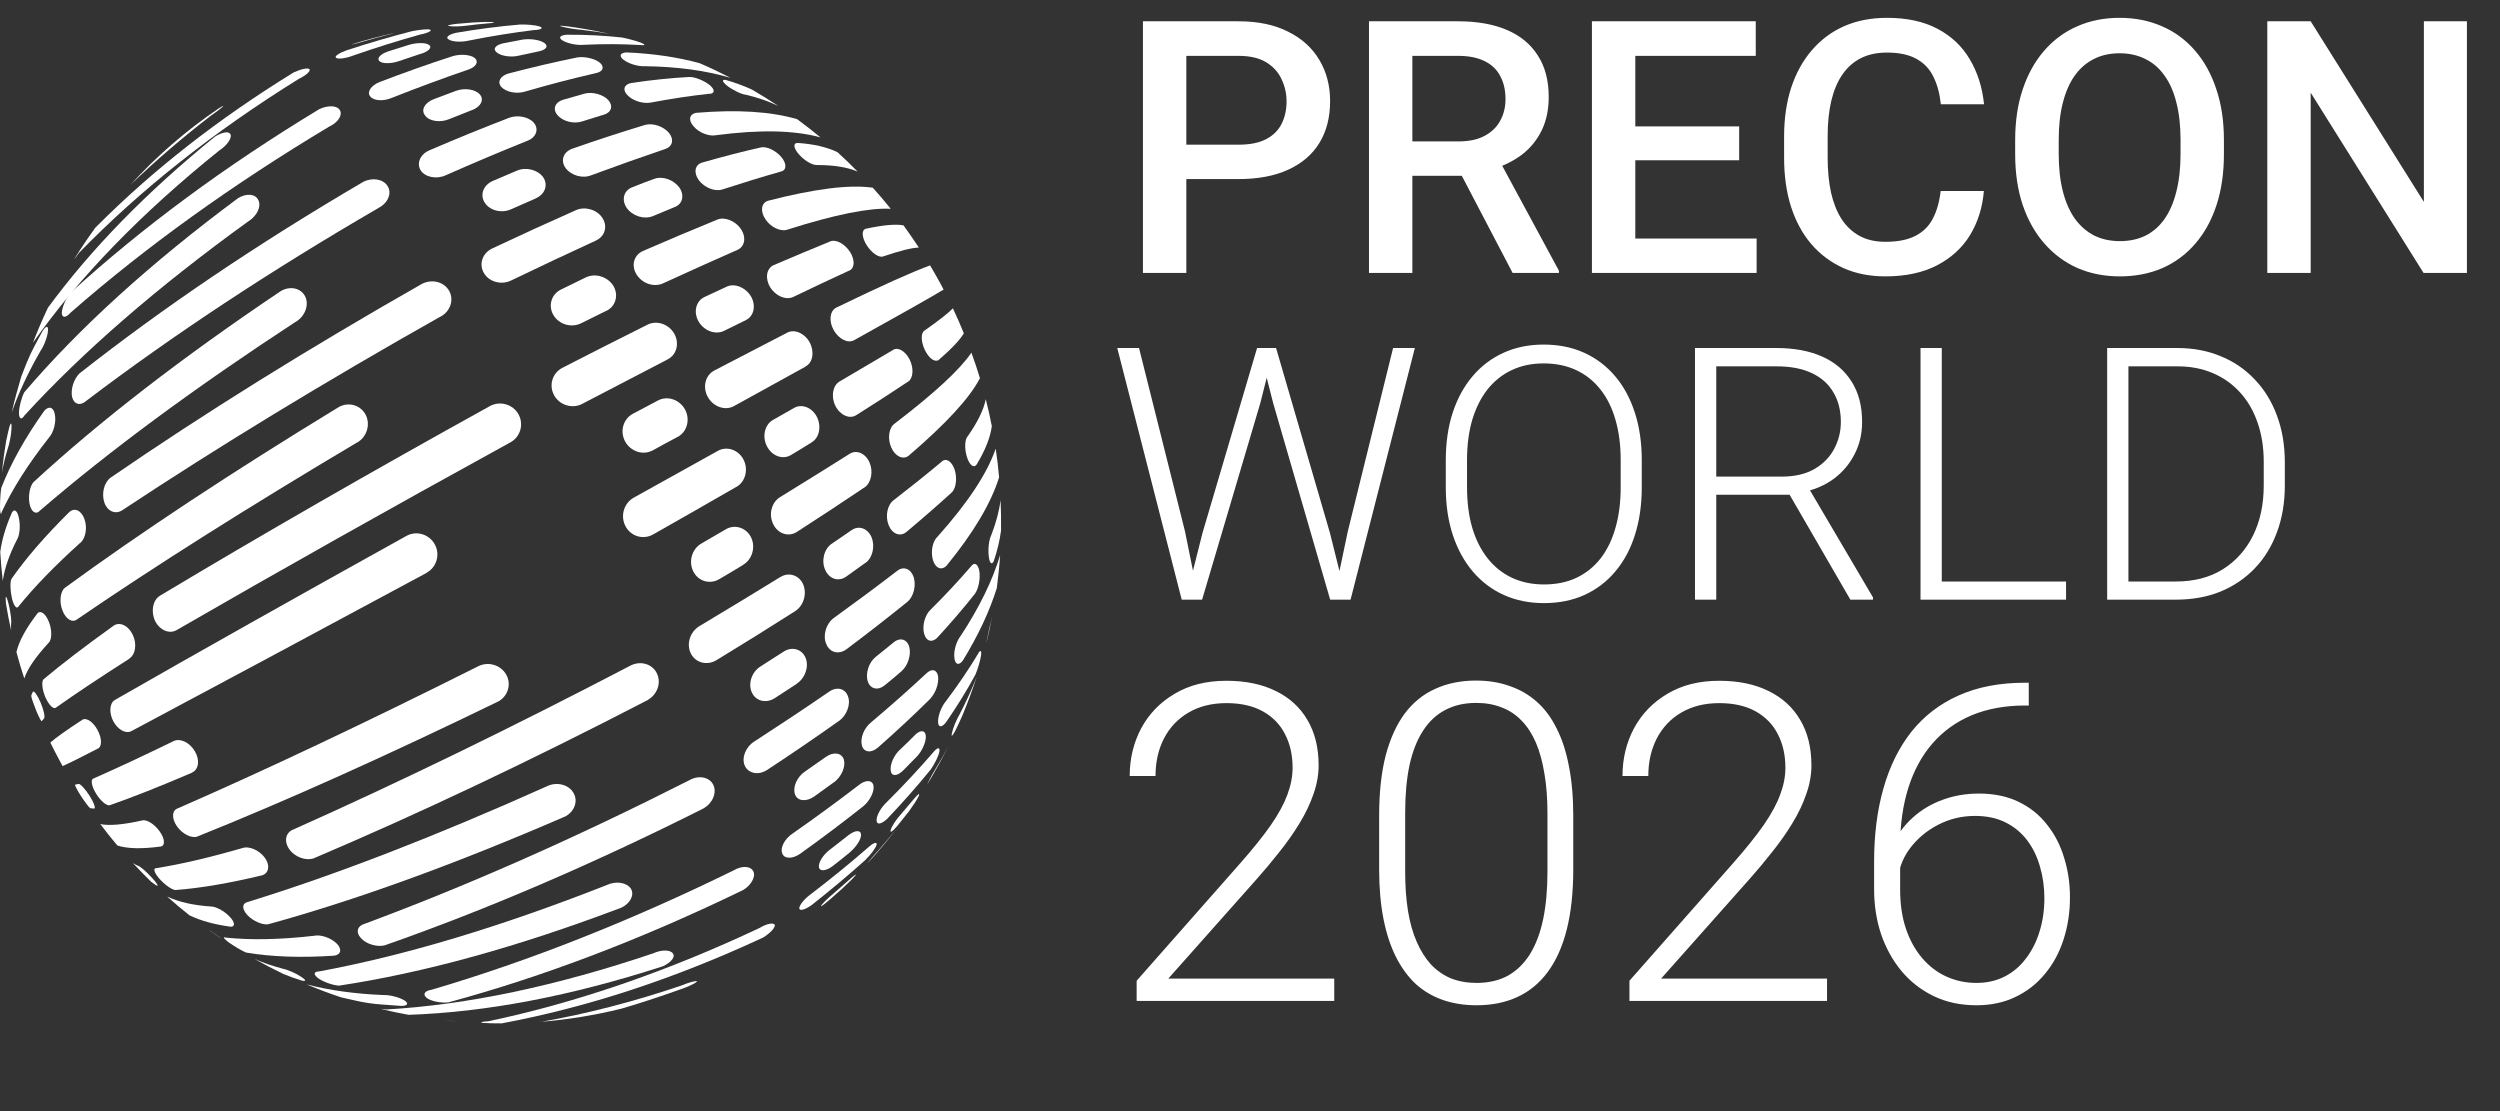
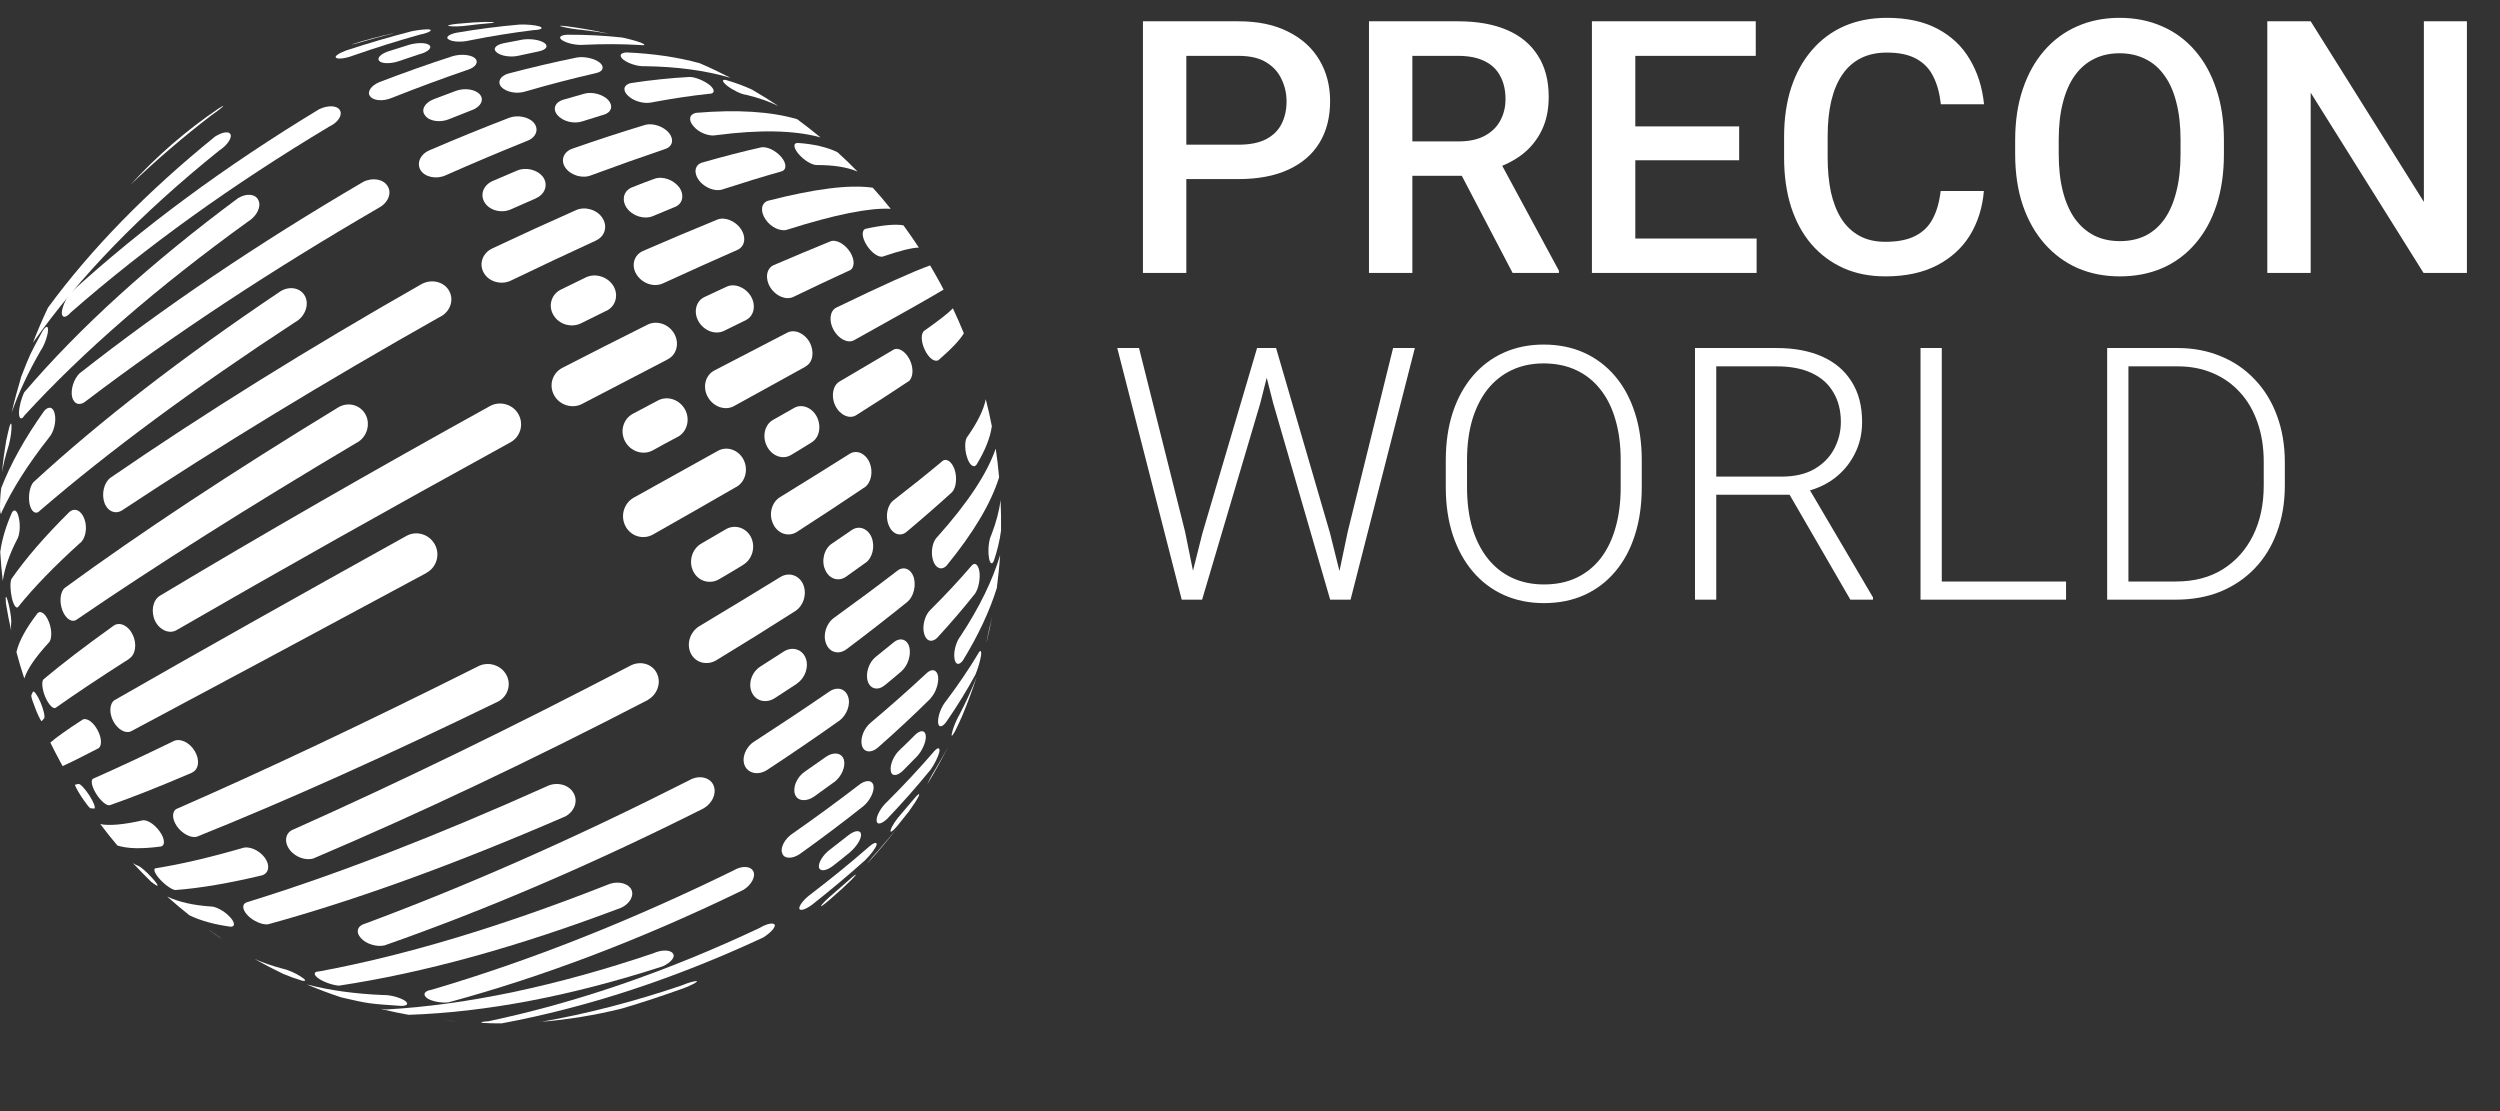
<svg xmlns="http://www.w3.org/2000/svg" width="216" height="96" viewBox="0 0 216 96" fill="none">
  <rect x="0" y="0" width="216" height="96" fill="#333333" stroke="none" />
  <path d="M107.007 15.472H101.348V12.501H107.007C107.993 12.501 108.789 12.341 109.396 12.023C110.003 11.704 110.446 11.266 110.725 10.709C111.014 10.142 111.158 9.494 111.158 8.768C111.158 8.081 111.014 7.439 110.725 6.842C110.446 6.234 110.003 5.747 109.396 5.378C108.789 5.01 107.993 4.826 107.007 4.826H102.498V23.58H98.75V1.84H107.007C108.689 1.84 110.118 2.138 111.292 2.735C112.477 3.323 113.378 4.139 113.995 5.184C114.612 6.219 114.921 7.404 114.921 8.738C114.921 10.142 114.612 11.346 113.995 12.351C113.378 13.357 112.477 14.128 111.292 14.666C110.118 15.203 108.689 15.472 107.007 15.472ZM118.28 1.84H125.97C127.623 1.84 129.031 2.088 130.196 2.586C131.361 3.084 132.252 3.82 132.869 4.796C133.496 5.762 133.809 6.956 133.809 8.38C133.809 9.465 133.61 10.42 133.212 11.246C132.814 12.073 132.252 12.77 131.525 13.337C130.798 13.894 129.932 14.327 128.927 14.636L127.792 15.188H120.879L120.849 12.217H126.03C126.926 12.217 127.672 12.058 128.27 11.739C128.867 11.421 129.315 10.988 129.614 10.44C129.922 9.883 130.076 9.256 130.076 8.559C130.076 7.802 129.927 7.145 129.629 6.588C129.34 6.02 128.892 5.587 128.285 5.289C127.677 4.98 126.906 4.826 125.97 4.826H122.028V23.58H118.28V1.84ZM130.689 23.58L125.582 13.815L129.509 13.8L134.69 23.386V23.58H130.689ZM151.772 20.609V23.58H140.23V20.609H151.772ZM141.29 1.84V23.58H137.542V1.84H141.29ZM150.264 10.918V13.845H140.23V10.918H150.264ZM151.697 1.84V4.826H140.23V1.84H151.697ZM167.674 16.502H171.407C171.288 17.926 170.89 19.195 170.213 20.31C169.536 21.415 168.585 22.286 167.361 22.923C166.136 23.56 164.648 23.879 162.896 23.879C161.552 23.879 160.343 23.64 159.268 23.162C158.193 22.674 157.272 21.987 156.505 21.101C155.739 20.205 155.152 19.125 154.744 17.861C154.345 16.597 154.146 15.183 154.146 13.621V11.814C154.146 10.251 154.35 8.837 154.758 7.573C155.177 6.309 155.774 5.229 156.55 4.333C157.327 3.427 158.257 2.735 159.342 2.258C160.437 1.78 161.667 1.541 163.031 1.541C164.763 1.541 166.226 1.859 167.42 2.497C168.615 3.134 169.541 4.015 170.198 5.139C170.865 6.264 171.273 7.553 171.422 9.007H167.689C167.59 8.071 167.371 7.27 167.032 6.603C166.704 5.936 166.216 5.428 165.569 5.08C164.922 4.721 164.076 4.542 163.031 4.542C162.175 4.542 161.428 4.701 160.791 5.02C160.154 5.338 159.621 5.806 159.193 6.424C158.765 7.041 158.442 7.802 158.223 8.708C158.014 9.604 157.909 10.629 157.909 11.784V13.621C157.909 14.716 158.004 15.711 158.193 16.607C158.392 17.493 158.69 18.254 159.089 18.892C159.497 19.529 160.014 20.021 160.642 20.37C161.269 20.718 162.02 20.892 162.896 20.892C163.961 20.892 164.822 20.723 165.479 20.385C166.146 20.046 166.649 19.553 166.987 18.906C167.336 18.249 167.565 17.448 167.674 16.502ZM192.147 12.113V13.307C192.147 14.95 191.933 16.423 191.505 17.727C191.077 19.031 190.465 20.141 189.669 21.056C188.882 21.972 187.937 22.674 186.832 23.162C185.727 23.64 184.502 23.879 183.158 23.879C181.825 23.879 180.605 23.64 179.5 23.162C178.405 22.674 177.455 21.972 176.648 21.056C175.842 20.141 175.215 19.031 174.767 17.727C174.329 16.423 174.11 14.95 174.11 13.307V12.113C174.11 10.47 174.329 9.002 174.767 7.708C175.205 6.404 175.822 5.294 176.618 4.378C177.425 3.452 178.375 2.75 179.47 2.273C180.575 1.785 181.795 1.541 183.129 1.541C184.472 1.541 185.697 1.785 186.802 2.273C187.907 2.75 188.857 3.452 189.654 4.378C190.45 5.294 191.062 6.404 191.49 7.708C191.928 9.002 192.147 10.47 192.147 12.113ZM188.399 13.307V12.083C188.399 10.868 188.28 9.798 188.041 8.872C187.812 7.937 187.469 7.155 187.011 6.528C186.563 5.891 186.01 5.413 185.353 5.095C184.696 4.766 183.955 4.602 183.129 4.602C182.302 4.602 181.566 4.766 180.919 5.095C180.272 5.413 179.719 5.891 179.261 6.528C178.813 7.155 178.47 7.937 178.231 8.872C177.992 9.798 177.873 10.868 177.873 12.083V13.307C177.873 14.521 177.992 15.597 178.231 16.532C178.47 17.468 178.818 18.259 179.276 18.906C179.744 19.544 180.302 20.026 180.949 20.355C181.596 20.673 182.332 20.833 183.158 20.833C183.995 20.833 184.736 20.673 185.383 20.355C186.03 20.026 186.578 19.544 187.026 18.906C187.474 18.259 187.812 17.468 188.041 16.532C188.28 15.597 188.399 14.521 188.399 13.307ZM213.141 1.84V23.58H209.393L199.643 8.006V23.58H195.895V1.84H199.643L209.423 17.443V1.84H213.141Z" fill="white" />
  <path d="M103.892 46.061L108.611 30.07H110.089L108.894 34.818L103.862 51.81H102.444L103.892 46.061ZM98.412 30.07L102.384 45.912L103.579 51.81H102.1L96.531 30.07H98.412ZM116.45 45.912L120.362 30.07H122.243L116.689 51.81H115.21L116.45 45.912ZM110.253 30.07L114.912 46.061L116.345 51.81H114.927L109.999 34.818L108.79 30.07H110.253ZM141.848 39.775V42.104C141.848 43.627 141.649 45.006 141.251 46.24C140.863 47.465 140.295 48.515 139.549 49.391C138.812 50.267 137.926 50.939 136.891 51.407C135.856 51.875 134.691 52.109 133.397 52.109C132.133 52.109 130.978 51.875 129.933 51.407C128.898 50.939 128.007 50.267 127.26 49.391C126.514 48.515 125.936 47.465 125.528 46.24C125.12 45.006 124.916 43.627 124.916 42.104V39.775C124.916 38.252 125.115 36.878 125.513 35.654C125.921 34.42 126.499 33.364 127.245 32.488C127.992 31.612 128.883 30.941 129.918 30.473C130.953 30.005 132.103 29.771 133.367 29.771C134.661 29.771 135.826 30.005 136.861 30.473C137.896 30.941 138.787 31.612 139.534 32.488C140.281 33.364 140.853 34.42 141.251 35.654C141.649 36.878 141.848 38.252 141.848 39.775ZM140.027 42.104V39.745C140.027 38.461 139.877 37.306 139.579 36.281C139.29 35.256 138.857 34.38 138.28 33.653C137.712 32.926 137.015 32.369 136.189 31.981C135.363 31.593 134.422 31.398 133.367 31.398C132.342 31.398 131.421 31.593 130.605 31.981C129.789 32.369 129.092 32.926 128.514 33.653C127.947 34.38 127.509 35.256 127.2 36.281C126.902 37.306 126.752 38.461 126.752 39.745V42.104C126.752 43.398 126.902 44.563 127.2 45.598C127.509 46.624 127.952 47.505 128.529 48.241C129.107 48.968 129.803 49.525 130.62 49.914C131.446 50.302 132.372 50.496 133.397 50.496C134.462 50.496 135.403 50.302 136.219 49.914C137.035 49.525 137.727 48.968 138.295 48.241C138.862 47.505 139.29 46.624 139.579 45.598C139.877 44.563 140.027 43.398 140.027 42.104ZM146.447 30.07H153.51C155.013 30.07 156.317 30.313 157.422 30.801C158.527 31.289 159.378 32.011 159.975 32.966C160.583 33.912 160.886 35.077 160.886 36.46C160.886 37.486 160.667 38.416 160.229 39.252C159.801 40.089 159.209 40.79 158.452 41.358C157.696 41.915 156.82 42.298 155.824 42.508L155.182 42.746H147.642L147.612 41.179H153.928C155.063 41.179 156.009 40.96 156.765 40.522C157.522 40.084 158.089 39.506 158.467 38.79C158.855 38.063 159.05 37.286 159.05 36.46C159.05 35.475 158.836 34.624 158.408 33.907C157.989 33.18 157.367 32.623 156.541 32.235C155.715 31.846 154.704 31.652 153.51 31.652H148.284V51.81H146.447V30.07ZM159.871 51.81L154.242 42.09L156.213 42.075L161.827 51.616V51.81H159.871ZM178.506 50.242V51.81H167.232V50.242H178.506ZM167.77 30.07V51.81H165.933V30.07H167.77ZM188.002 51.81H183.075L183.104 50.242H188.002C189.565 50.242 190.909 49.894 192.034 49.197C193.168 48.49 194.044 47.515 194.662 46.27C195.279 45.026 195.587 43.583 195.587 41.94V39.91C195.587 38.655 195.408 37.52 195.05 36.505C194.701 35.49 194.199 34.624 193.542 33.907C192.885 33.18 192.098 32.623 191.182 32.235C190.277 31.846 189.261 31.652 188.136 31.652H182.985V30.07H188.136C189.49 30.07 190.73 30.303 191.854 30.771C192.989 31.229 193.97 31.896 194.796 32.772C195.632 33.638 196.274 34.678 196.722 35.893C197.18 37.107 197.409 38.461 197.409 39.954V41.94C197.409 43.433 197.18 44.787 196.722 46.002C196.274 47.216 195.632 48.256 194.796 49.122C193.96 49.988 192.969 50.655 191.825 51.123C190.68 51.581 189.406 51.81 188.002 51.81ZM183.896 30.07V51.81H182.059V30.07H183.896Z" fill="white" />
-   <path d="M115.279 84.55V86.48H98.206V84.737L107.145 74.599C108.257 73.337 109.144 72.231 109.806 71.282C110.469 70.32 110.943 69.445 111.231 68.658C111.53 67.858 111.68 67.084 111.68 66.334C111.68 65.235 111.462 64.267 111.024 63.429C110.6 62.592 109.963 61.937 109.113 61.462C108.263 60.987 107.214 60.75 105.965 60.75C104.715 60.75 103.628 61.018 102.704 61.556C101.779 62.093 101.067 62.842 100.567 63.804C100.08 64.754 99.837 65.835 99.837 67.046H97.606C97.606 65.547 97.938 64.173 98.6 62.923C99.274 61.674 100.236 60.681 101.486 59.944C102.735 59.194 104.228 58.819 105.965 58.819C107.614 58.819 109.032 59.113 110.219 59.7C111.406 60.275 112.318 61.106 112.955 62.193C113.604 63.28 113.929 64.591 113.929 66.128C113.929 66.953 113.779 67.784 113.479 68.621C113.192 69.458 112.792 70.295 112.28 71.132C111.78 71.956 111.206 72.775 110.556 73.587C109.919 74.399 109.25 75.198 108.551 75.985L100.942 84.55H115.279ZM135.93 70.495V75.086C135.93 77.085 135.743 78.828 135.368 80.314C134.993 81.789 134.444 83.013 133.719 83.987C133.007 84.95 132.132 85.668 131.095 86.143C130.071 86.617 128.896 86.855 127.572 86.855C126.523 86.855 125.561 86.705 124.686 86.405C123.812 86.105 123.031 85.649 122.344 85.037C121.669 84.412 121.094 83.632 120.619 82.695C120.145 81.757 119.782 80.658 119.533 79.396C119.283 78.122 119.158 76.685 119.158 75.086V70.495C119.158 68.483 119.345 66.746 119.72 65.285C120.107 63.823 120.657 62.611 121.369 61.649C122.094 60.687 122.974 59.975 124.011 59.513C125.048 59.038 126.223 58.801 127.535 58.801C128.584 58.801 129.546 58.957 130.421 59.269C131.308 59.569 132.088 60.019 132.763 60.618C133.45 61.218 134.025 61.986 134.487 62.923C134.962 63.848 135.318 64.941 135.555 66.203C135.805 67.465 135.93 68.895 135.93 70.495ZM133.7 75.348V70.213C133.7 68.977 133.613 67.852 133.438 66.84C133.275 65.828 133.032 64.941 132.707 64.179C132.382 63.417 131.97 62.78 131.47 62.268C130.983 61.755 130.408 61.374 129.746 61.124C129.096 60.862 128.359 60.731 127.535 60.731C126.523 60.731 125.629 60.937 124.855 61.349C124.093 61.749 123.455 62.349 122.943 63.148C122.431 63.935 122.044 64.922 121.781 66.109C121.531 67.296 121.407 68.664 121.407 70.213V75.348C121.407 76.573 121.488 77.691 121.65 78.703C121.813 79.702 122.062 80.589 122.4 81.364C122.737 82.138 123.149 82.794 123.637 83.332C124.136 83.856 124.711 84.256 125.361 84.531C126.023 84.793 126.76 84.924 127.572 84.924C128.609 84.924 129.509 84.718 130.271 84.306C131.033 83.881 131.67 83.263 132.182 82.451C132.694 81.626 133.075 80.621 133.325 79.434C133.575 78.234 133.7 76.873 133.7 75.348ZM157.856 84.55V86.48H140.784V84.737L149.723 74.599C150.835 73.337 151.722 72.231 152.384 71.282C153.046 70.32 153.521 69.445 153.808 68.658C154.108 67.858 154.258 67.084 154.258 66.334C154.258 65.235 154.04 64.267 153.602 63.429C153.178 62.592 152.54 61.937 151.691 61.462C150.841 60.987 149.792 60.75 148.542 60.75C147.293 60.75 146.206 61.018 145.282 61.556C144.357 62.093 143.645 62.842 143.145 63.804C142.658 64.754 142.414 65.835 142.414 67.046H140.184C140.184 65.547 140.515 64.173 141.178 62.923C141.852 61.674 142.814 60.681 144.064 59.944C145.313 59.194 146.806 58.819 148.542 58.819C150.192 58.819 151.61 59.113 152.796 59.7C153.983 60.275 154.895 61.106 155.533 62.193C156.182 63.28 156.507 64.591 156.507 66.128C156.507 66.953 156.357 67.784 156.057 68.621C155.77 69.458 155.37 70.295 154.858 71.132C154.358 71.956 153.783 72.775 153.134 73.587C152.497 74.399 151.828 75.198 151.129 75.985L143.52 84.55H157.856ZM174.966 58.988H175.285V60.956H174.966C173.242 60.956 171.705 61.237 170.356 61.799C169.019 62.361 167.889 63.173 166.964 64.235C166.052 65.285 165.359 66.559 164.884 68.058C164.409 69.558 164.172 71.238 164.172 73.1V76.866C164.172 78.128 164.34 79.259 164.678 80.258C165.015 81.245 165.484 82.088 166.083 82.788C166.683 83.488 167.383 84.019 168.182 84.381C168.982 84.743 169.844 84.924 170.768 84.924C171.68 84.924 172.499 84.737 173.223 84.362C173.948 83.987 174.56 83.463 175.06 82.788C175.572 82.114 175.959 81.339 176.222 80.464C176.497 79.577 176.634 78.628 176.634 77.616C176.634 76.654 176.509 75.748 176.259 74.898C176.022 74.037 175.653 73.274 175.154 72.612C174.654 71.95 174.029 71.432 173.28 71.057C172.53 70.682 171.649 70.495 170.637 70.495C169.488 70.495 168.413 70.757 167.414 71.282C166.414 71.806 165.596 72.506 164.959 73.381C164.334 74.255 164.003 75.211 163.966 76.248L162.673 76.229C162.76 75.055 163.029 73.999 163.478 73.062C163.928 72.112 164.522 71.307 165.259 70.644C166.008 69.97 166.864 69.458 167.826 69.108C168.801 68.746 169.85 68.564 170.974 68.564C172.286 68.564 173.429 68.802 174.404 69.276C175.391 69.751 176.209 70.407 176.859 71.244C177.521 72.069 178.015 73.025 178.339 74.111C178.677 75.186 178.845 76.323 178.845 77.522C178.845 78.834 178.658 80.058 178.283 81.195C177.921 82.32 177.384 83.307 176.672 84.156C175.972 85.006 175.122 85.668 174.123 86.143C173.136 86.617 172.018 86.855 170.768 86.855C169.394 86.855 168.163 86.592 167.077 86.068C165.99 85.543 165.059 84.818 164.284 83.894C163.522 82.969 162.935 81.907 162.523 80.708C162.123 79.496 161.923 78.203 161.923 76.829V74.43C161.923 72.106 162.192 70.001 162.729 68.115C163.266 66.216 164.072 64.585 165.146 63.223C166.233 61.862 167.589 60.818 169.213 60.094C170.85 59.357 172.767 58.988 174.966 58.988Z" fill="white" />
  <path fill-rule="evenodd" clip-rule="evenodd" d="M78.51 70.13C78.19 70.537 77.857 70.953 77.51 71.38C77.12 71.84 76.85 72.01 76.96 71.71C77.02 71.43 77.44 70.78 77.85 70.34C78.223 69.907 78.577 69.49 78.91 69.09C79.29 68.62 79.51 68.46 79.38 68.78C79.25 69.06 78.85 69.67 78.52 70.12" fill="white" />
  <path fill-rule="evenodd" clip-rule="evenodd" d="M74.77 74.3C73.297 75.62 71.757 76.913 70.15 78.18C69.6 78.58 69.12 78.73 69.06 78.51C69.02 78.25 69.47 77.68 70.05 77.26C71.743 75.967 73.37 74.643 74.93 73.29C75.43 72.82 75.79 72.69 75.74 72.98C75.67 73.26 75.23 73.85 74.77 74.29V74.3Z" fill="white" />
  <path fill-rule="evenodd" clip-rule="evenodd" d="M80.41 66.49C79.25 67.917 78.003 69.33 76.67 70.73C76.18 71.2 75.76 71.3 75.74 70.91C75.7 70.51 76.1 69.78 76.62 69.3C78.04 67.887 79.367 66.467 80.6 65.04C80.97 64.57 81.24 64.51 81.16 64.95C81.08 65.34 80.74 66.04 80.41 66.49Z" fill="white" />
  <path fill-rule="evenodd" clip-rule="evenodd" d="M73.47 73.61C72.977 74.017 72.477 74.417 71.97 74.81C71.38 75.26 70.86 75.31 70.76 74.96C70.67 74.57 71.1 73.86 71.69 73.42C72.23 73.007 72.757 72.597 73.27 72.19C73.84 71.73 74.36 71.68 74.39 72.09C74.44 72.46 74.01 73.14 73.47 73.6V73.61Z" fill="white" />
  <path fill-rule="evenodd" clip-rule="evenodd" d="M84.27 58.3C83.537 59.653 82.693 61.02 81.74 62.4C81.37 62.88 81.06 62.87 81.05 62.37C81.03 61.86 81.33 61.05 81.73 60.58C82.763 59.207 83.68 57.857 84.48 56.53C84.7 56.1 84.82 56.18 84.76 56.65C84.69 57.12 84.46 57.87 84.27 58.3Z" fill="white" />
  <path fill-rule="evenodd" clip-rule="evenodd" d="M79.24 65.34C78.827 65.767 78.41 66.19 77.99 66.61C77.5 67.07 77.02 67.1 76.96 66.58C76.88 66.06 77.23 65.25 77.75 64.78C78.197 64.36 78.637 63.93 79.07 63.49C79.53 63.04 79.95 63.07 79.99 63.59C80.03 64.07 79.68 64.87 79.24 65.34Z" fill="white" />
  <path fill-rule="evenodd" clip-rule="evenodd" d="M74.6 69.65C72.833 71.05 71 72.43 69.1 73.79C68.46 74.22 67.75 74.22 67.59 73.74C67.38 73.26 67.8 72.46 68.49 72.01C70.457 70.637 72.36 69.243 74.2 67.83C74.79 67.35 75.37 67.38 75.47 67.88C75.56 68.38 75.16 69.18 74.6 69.65Z" fill="white" />
  <path fill-rule="evenodd" clip-rule="evenodd" d="M80.41 60.34C78.983 61.753 77.46 63.173 75.84 64.6C75.26 65.09 74.64 65.01 74.47 64.42C74.3 63.8 74.64 62.91 75.25 62.42C76.943 60.993 78.537 59.583 80.03 58.19C80.5 57.73 80.95 57.84 81.05 58.43C81.13 59.02 80.85 59.86 80.4 60.33L80.41 60.34Z" fill="white" />
  <path fill-rule="evenodd" clip-rule="evenodd" d="M72.06 67.58C71.493 67.993 70.917 68.41 70.33 68.83C69.66 69.29 68.91 69.23 68.69 68.64C68.47 68.02 68.85 67.13 69.55 66.66C70.157 66.24 70.757 65.82 71.35 65.4C72.01 64.93 72.72 65.03 72.91 65.63C73.08 66.24 72.71 67.1 72.07 67.58H72.06Z" fill="white" />
  <path fill-rule="evenodd" clip-rule="evenodd" d="M84.26 51.27C83.28 52.51 82.183 53.79 80.97 55.11C80.52 55.55 80.01 55.41 79.84 54.73C79.66 54.06 79.92 53.12 80.4 52.68C81.68 51.407 82.843 50.16 83.89 48.94C84.2 48.51 84.52 48.75 84.62 49.38C84.71 49.98 84.55 50.84 84.26 51.26V51.27Z" fill="white" />
  <path fill-rule="evenodd" clip-rule="evenodd" d="M77.92 57.97C77.433 58.39 76.943 58.8 76.45 59.2C75.86 59.69 75.2 59.54 74.98 58.88C74.75 58.19 75.07 57.21 75.68 56.74C76.193 56.333 76.7 55.923 77.2 55.51C77.76 55.04 78.37 55.22 78.56 55.89C78.74 56.57 78.45 57.49 77.91 57.97H77.92Z" fill="white" />
  <path fill-rule="evenodd" clip-rule="evenodd" d="M72.51 62.27C70.49 63.703 68.41 65.123 66.27 66.53C65.53 67 64.68 66.84 64.36 66.18C64.04 65.5 64.42 64.53 65.18 64.06C67.387 62.633 69.53 61.207 71.61 59.78C72.29 59.29 73.03 59.47 73.27 60.18C73.52 60.84 73.17 61.78 72.52 62.27H72.51Z" fill="white" />
  <path fill-rule="evenodd" clip-rule="evenodd" d="M78.41 51.99C76.737 53.343 74.977 54.713 73.13 56.1C72.46 56.59 71.67 56.38 71.38 55.62C71.07 54.87 71.38 53.86 72.06 53.38C73.973 52 75.793 50.647 77.52 49.32C78.06 48.89 78.7 49.14 78.94 49.86C79.17 50.59 78.94 51.54 78.41 51.99Z" fill="white" />
  <path fill-rule="evenodd" clip-rule="evenodd" d="M68.87 59.06C68.237 59.473 67.593 59.893 66.94 60.32C66.19 60.8 65.3 60.58 64.96 59.83C64.61 59.07 64.95 58.05 65.71 57.58C66.377 57.147 67.037 56.723 67.69 56.31C68.42 55.83 69.28 56.07 69.6 56.83C69.91 57.58 69.58 58.57 68.86 59.05L68.87 59.06Z" fill="white" />
  <path fill-rule="evenodd" clip-rule="evenodd" d="M82.25 42.53C81.043 43.63 79.72 44.783 78.28 45.99C77.75 46.39 77.07 46.13 76.77 45.35C76.47 44.58 76.67 43.61 77.22 43.21C78.713 42.057 80.093 40.95 81.36 39.89C81.73 39.52 82.23 39.85 82.48 40.57C82.71 41.3 82.61 42.14 82.26 42.52L82.25 42.53Z" fill="white" />
  <path fill-rule="evenodd" clip-rule="evenodd" d="M74.77 48.63C74.223 49.03 73.67 49.427 73.11 49.82C72.45 50.29 71.63 50.03 71.29 49.22C70.94 48.44 71.21 47.39 71.89 46.96C72.463 46.56 73.033 46.17 73.6 45.79C74.22 45.37 74.99 45.66 75.31 46.44C75.62 47.23 75.38 48.22 74.77 48.64V48.63Z" fill="white" />
  <path fill-rule="evenodd" clip-rule="evenodd" d="M68.72 52.79C66.5 54.21 64.227 55.627 61.9 57.04C61.09 57.53 60.09 57.27 59.69 56.46C59.28 55.64 59.62 54.58 60.44 54.09C62.813 52.67 65.133 51.263 67.4 49.87C68.14 49.4 69.03 49.68 69.39 50.48C69.74 51.3 69.44 52.32 68.72 52.79Z" fill="white" />
  <path fill-rule="evenodd" clip-rule="evenodd" d="M74.68 42.12C72.82 43.373 70.87 44.657 68.83 45.97C68.11 46.42 67.19 46.11 66.8 45.27C66.39 44.43 66.67 43.39 67.4 42.95C69.48 41.67 71.473 40.43 73.38 39.23C73.98 38.82 74.76 39.15 75.12 39.94C75.47 40.74 75.28 41.71 74.69 42.12H74.68Z" fill="white" />
  <path fill-rule="evenodd" clip-rule="evenodd" d="M64.22 48.8C63.533 49.22 62.84 49.633 62.14 50.04C61.33 50.52 60.32 50.22 59.9 49.37C59.47 48.51 59.78 47.43 60.6 46.96C61.307 46.553 62.01 46.143 62.71 45.73C63.5 45.27 64.47 45.59 64.89 46.42C65.3 47.27 65 48.32 64.22 48.79V48.8Z" fill="white" />
  <path fill-rule="evenodd" clip-rule="evenodd" d="M78.49 32.95C77.103 33.877 75.6 34.85 73.98 35.87C73.4 36.24 72.58 35.87 72.18 35.07C71.78 34.27 71.94 33.31 72.54 32.96C74.193 31.993 75.737 31.083 77.17 30.23C77.6 29.96 78.24 30.34 78.61 31.1C78.96 31.83 78.9 32.65 78.49 32.96V32.95Z" fill="white" />
  <path fill-rule="evenodd" clip-rule="evenodd" d="M70.13 38.22C69.537 38.593 68.937 38.96 68.33 39.32C67.62 39.74 66.69 39.4 66.26 38.55C65.83 37.71 66.07 36.68 66.79 36.28C67.41 35.933 68.02 35.587 68.62 35.24C69.29 34.86 70.18 35.22 70.58 36.02C70.99 36.83 70.79 37.84 70.12 38.22H70.13Z" fill="white" />
  <path fill-rule="evenodd" clip-rule="evenodd" d="M63.63 42.06C61.277 43.42 58.873 44.793 56.42 46.18C55.57 46.66 54.5 46.34 54.04 45.46C53.58 44.58 53.9 43.48 54.75 43C57.23 41.627 59.657 40.277 62.03 38.95C62.81 38.52 63.8 38.86 64.24 39.71C64.68 40.57 64.4 41.62 63.64 42.06H63.63Z" fill="white" />
  <path fill-rule="evenodd" clip-rule="evenodd" d="M69.61 31.67C67.617 32.77 65.543 33.913 63.39 35.1C62.63 35.5 61.62 35.14 61.15 34.29C60.68 33.44 60.94 32.43 61.7 32.02C63.88 30.88 65.98 29.79 68 28.75C68.64 28.4 69.52 28.79 69.95 29.57C70.38 30.36 70.25 31.33 69.6 31.66L69.61 31.67Z" fill="white" />
  <path fill-rule="evenodd" clip-rule="evenodd" d="M58.56 37.74C57.84 38.12 57.12 38.51 56.4 38.91C55.56 39.37 54.48 39.01 54.01 38.14C53.54 37.27 53.84 36.2 54.68 35.75C55.407 35.363 56.13 34.98 56.85 34.6C57.67 34.17 58.71 34.52 59.18 35.37C59.65 36.22 59.38 37.29 58.57 37.74H58.56Z" fill="white" />
  <path fill-rule="evenodd" clip-rule="evenodd" d="M73.39 23.37C71.877 24.063 70.257 24.827 68.53 25.66C67.9 25.95 67.01 25.58 66.54 24.81C66.08 24.05 66.22 23.19 66.84 22.91C68.593 22.157 70.24 21.467 71.78 20.84C72.27 20.67 73.02 21.1 73.45 21.78C73.88 22.46 73.85 23.18 73.38 23.38L73.39 23.37Z" fill="white" />
  <path fill-rule="evenodd" clip-rule="evenodd" d="M64.46 27.65C63.84 27.957 63.21 28.267 62.57 28.58C61.83 28.95 60.84 28.6 60.36 27.78C59.9 26.99 60.11 26.03 60.85 25.67C61.49 25.37 62.127 25.073 62.76 24.78C63.44 24.44 64.4 24.81 64.88 25.6C65.33 26.37 65.16 27.29 64.47 27.64L64.46 27.65Z" fill="white" />
  <path fill-rule="evenodd" clip-rule="evenodd" d="M57.69 31.05C55.283 32.303 52.823 33.583 50.31 34.89C49.46 35.35 48.35 35.01 47.88 34.16C47.4 33.3 47.72 32.24 48.57 31.79C51.07 30.503 53.53 29.257 55.95 28.05C56.74 27.65 57.78 28 58.25 28.82C58.72 29.64 58.48 30.65 57.68 31.05H57.69Z" fill="white" />
  <path fill-rule="evenodd" clip-rule="evenodd" d="M63.69 21.6C61.63 22.507 59.497 23.467 57.29 24.48C56.51 24.84 55.5 24.51 55 23.72C54.51 22.94 54.77 22.04 55.54 21.69C57.747 20.73 59.887 19.827 61.96 18.98C62.6 18.7 63.55 19.09 64.01 19.78C64.5 20.51 64.36 21.32 63.69 21.6Z" fill="white" />
  <path fill-rule="evenodd" clip-rule="evenodd" d="M52.39 26.85C51.663 27.203 50.937 27.563 50.21 27.93C49.36 28.35 48.28 28.03 47.81 27.21C47.34 26.41 47.64 25.41 48.48 25.01C49.2 24.657 49.917 24.307 50.63 23.96C51.45 23.58 52.49 23.9 52.99 24.69C53.47 25.48 53.21 26.46 52.39 26.86V26.85Z" fill="white" />
  <path fill-rule="evenodd" clip-rule="evenodd" d="M67.48 14.82C65.9 15.267 64.22 15.78 62.44 16.36C61.8 16.59 60.86 16.22 60.38 15.57C59.91 14.93 60.02 14.22 60.69 14.04C62.477 13.527 64.17 13.09 65.77 12.73C66.27 12.64 67.03 13.01 67.51 13.57C67.98 14.14 67.98 14.7 67.48 14.82Z" fill="white" />
  <path fill-rule="evenodd" clip-rule="evenodd" d="M58.27 17.9C57.643 18.153 57.017 18.413 56.39 18.68C55.63 18.98 54.63 18.66 54.14 17.95C53.68 17.26 53.88 16.45 54.65 16.17C55.27 15.917 55.9 15.677 56.54 15.45C57.24 15.19 58.18 15.52 58.69 16.19C59.15 16.85 59 17.64 58.27 17.9Z" fill="white" />
  <path fill-rule="evenodd" clip-rule="evenodd" d="M51.5 20.78C49.087 21.887 46.643 23.037 44.17 24.23C43.33 24.65 42.25 24.36 41.81 23.59C41.36 22.83 41.67 21.88 42.52 21.47C44.967 20.317 47.387 19.21 49.78 18.15C50.56 17.81 51.59 18.12 52.04 18.82C52.52 19.54 52.28 20.42 51.49 20.78H51.5Z" fill="white" />
  <path fill-rule="evenodd" clip-rule="evenodd" d="M57.46 12.88C55.413 13.573 53.29 14.327 51.09 15.14C50.35 15.45 49.35 15.17 48.87 14.52C48.41 13.89 48.66 13.15 49.41 12.86C51.583 12.1 53.693 11.41 55.74 10.79C56.4 10.61 57.31 10.91 57.79 11.47C58.26 12.04 58.12 12.68 57.45 12.88H57.46Z" fill="white" />
  <path fill-rule="evenodd" clip-rule="evenodd" d="M46.3 17.14C45.58 17.447 44.867 17.76 44.16 18.08C43.35 18.45 42.32 18.2 41.88 17.51C41.45 16.84 41.75 16 42.56 15.64C43.273 15.333 43.977 15.033 44.67 14.74C45.45 14.41 46.45 14.66 46.93 15.31C47.38 15.97 47.09 16.79 46.3 17.13V17.14Z" fill="white" />
  <path fill-rule="evenodd" clip-rule="evenodd" d="M61.28 8.1C59.687 8.273 58.007 8.527 56.24 8.86C55.58 8.99 54.67 8.71 54.22 8.23C53.75 7.76 53.92 7.29 54.54 7.17C56.293 6.91 57.97 6.737 59.57 6.65C60.03 6.64 60.81 6.95 61.32 7.35C61.78 7.74 61.79 8.09 61.28 8.11V8.1Z" fill="white" />
  <path fill-rule="evenodd" clip-rule="evenodd" d="M52.16 9.91C51.547 10.097 50.927 10.29 50.3 10.49C49.57 10.73 48.62 10.49 48.16 9.94C47.72 9.42 47.95 8.82 48.68 8.61C49.287 8.43 49.897 8.257 50.51 8.09C51.17 7.91 52.09 8.15 52.55 8.64C53 9.14 52.84 9.72 52.15 9.92L52.16 9.91Z" fill="white" />
  <path fill-rule="evenodd" clip-rule="evenodd" d="M45.55 12.17C43.23 13.103 40.887 14.093 38.52 15.14C37.73 15.51 36.73 15.32 36.34 14.71C35.98 14.11 36.3 13.34 37.09 12.99C39.417 11.99 41.723 11.05 44.01 10.17C44.76 9.9 45.73 10.11 46.15 10.64C46.58 11.19 46.31 11.88 45.56 12.17H45.55Z" fill="white" />
  <path fill-rule="evenodd" clip-rule="evenodd" d="M51.48 6.32C49.493 6.773 47.457 7.303 45.37 7.91C44.65 8.14 43.73 7.96 43.32 7.52C42.94 7.09 43.21 6.57 43.9 6.36C45.953 5.82 47.95 5.353 49.89 4.96C50.53 4.86 51.41 5.07 51.83 5.42C52.25 5.79 52.11 6.2 51.47 6.32H51.48Z" fill="white" />
  <path fill-rule="evenodd" clip-rule="evenodd" d="M40.78 9.51C40.113 9.77 39.45 10.033 38.79 10.3C38.02 10.62 37.07 10.47 36.73 9.98C36.35 9.51 36.68 8.89 37.45 8.58C38.117 8.327 38.773 8.08 39.42 7.84C40.15 7.58 41.07 7.71 41.46 8.16C41.85 8.62 41.55 9.23 40.77 9.52L40.78 9.51Z" fill="white" />
  <path fill-rule="evenodd" clip-rule="evenodd" d="M55.29 3.89C53.75 3.797 52.14 3.79 50.46 3.87C49.85 3.93 49.04 3.76 48.61 3.5C48.22 3.26 48.37 3.04 48.98 3C50.627 2.993 52.213 3.073 53.74 3.24C54.21 3.33 54.96 3.53 55.36 3.68C55.8 3.86 55.77 3.95 55.3 3.89H55.29Z" fill="white" />
  <path fill-rule="evenodd" clip-rule="evenodd" d="M46.59 4.43C46.01 4.55 45.42 4.677 44.82 4.81C44.17 4.97 43.29 4.85 42.92 4.53C42.55 4.24 42.79 3.89 43.49 3.74C44.043 3.627 44.6 3.52 45.16 3.42C45.84 3.32 46.62 3.44 47.02 3.7C47.41 3.97 47.21 4.3 46.58 4.43H46.59Z" fill="white" />
  <path fill-rule="evenodd" clip-rule="evenodd" d="M40.38 6.04C38.227 6.78 36.057 7.583 33.87 8.45C33.1 8.78 32.25 8.71 31.97 8.31C31.69 7.94 32.06 7.39 32.79 7.09C34.91 6.277 37.02 5.53 39.12 4.85C39.84 4.64 40.7 4.73 41.04 5.03C41.38 5.36 41.12 5.81 40.39 6.04H40.38Z" fill="white" />
  <path fill-rule="evenodd" clip-rule="evenodd" d="M46.19 2.59C44.37 2.81 42.487 3.113 40.54 3.5C39.88 3.66 39.08 3.62 38.77 3.41C38.45 3.23 38.77 2.97 39.43 2.83C41.29 2.51 43.123 2.273 44.93 2.12C45.49 2.1 46.27 2.17 46.6 2.28C46.98 2.41 46.79 2.56 46.19 2.6V2.59Z" fill="white" />
  <path fill-rule="evenodd" clip-rule="evenodd" d="M36.34 4.65C35.74 4.85 35.127 5.057 34.5 5.27C33.8 5.52 33 5.52 32.77 5.27C32.54 5.03 32.87 4.67 33.54 4.44C34.153 4.24 34.757 4.05 35.35 3.87C36 3.68 36.76 3.67 37.05 3.87C37.38 4.08 37.05 4.45 36.34 4.66V4.65Z" fill="white" />
  <path fill-rule="evenodd" clip-rule="evenodd" d="M36.39 2.96C34.47 3.493 32.52 4.103 30.54 4.79C29.91 5.04 29.18 5.14 29.04 4.99C28.86 4.88 29.26 4.6 29.91 4.36C31.817 3.733 33.703 3.18 35.57 2.7C36.16 2.58 36.89 2.5 37.12 2.55C37.39 2.62 37.07 2.81 36.4 2.97L36.39 2.96Z" fill="white" />
  <path fill-rule="evenodd" clip-rule="evenodd" d="M34.1 2.85C32.84 3.12 31.58 3.45 30.34 3.85C30.3 3.87 30.3 3.87 30.34 3.85C30.47 3.84 31.06 3.69 31.68 3.5C32.233 3.34 32.773 3.193 33.3 3.06C33.72 2.96 34.02 2.88 34.1 2.85Z" fill="white" />
  <path fill-rule="evenodd" clip-rule="evenodd" d="M42.04 1.89C41.66 1.9 41.28 1.92 40.91 1.94C40.423 1.98 39.937 2.02 39.45 2.06C38.85 2.13 38.55 2.21 38.81 2.25C39.08 2.31 39.81 2.29 40.45 2.2C40.963 2.133 41.493 2.077 42.04 2.03C42.6 1.99 42.86 1.93 42.55 1.9C42.42 1.9 42.25 1.9 42.03 1.9L42.04 1.89Z" fill="white" />
  <path fill-rule="evenodd" clip-rule="evenodd" d="M45.76 1.95C45.24 1.92 44.72 1.9 44.2 1.88C44.55 1.9 45.11 1.92 45.54 1.94C45.627 1.94 45.7 1.94 45.76 1.94V1.95Z" fill="white" />
  <path fill-rule="evenodd" clip-rule="evenodd" d="M52.63 2.92C51.42 2.65 50.21 2.43 48.98 2.27L48.87 2.26C48.36 2.2 48.22 2.23 48.6 2.31C48.98 2.42 49.74 2.54 50.26 2.58C51.087 2.673 51.897 2.79 52.69 2.93L52.63 2.92Z" fill="white" />
  <path fill-rule="evenodd" clip-rule="evenodd" d="M57.96 4.47C57.71 4.38 57.46 4.29 57.21 4.21C57.45 4.29 57.71 4.39 57.96 4.47Z" fill="white" />
  <path fill-rule="evenodd" clip-rule="evenodd" d="M63.07 6.7C62.21 6.26 61.34 5.84 60.45 5.46C58.55 4.94 56.447 4.63 54.14 4.53C53.57 4.55 53.45 4.84 53.88 5.17C54.34 5.52 55.17 5.76 55.74 5.72C58.507 5.76 60.947 6.09 63.06 6.71L63.07 6.7Z" fill="white" />
  <path fill-rule="evenodd" clip-rule="evenodd" d="M67.25 9.16C66.5 8.66 65.75 8.19 64.97 7.74C64.29 7.427 63.54 7.15 62.72 6.91C62.33 6.84 62.4 7.07 62.84 7.42C63.32 7.79 64.08 8.16 64.46 8.19C65.48 8.43 66.41 8.753 67.25 9.16Z" fill="white" />
  <path fill-rule="evenodd" clip-rule="evenodd" d="M70.89 11.87C70.23 11.33 69.56 10.8 68.88 10.3C66.613 9.633 63.697 9.45 60.13 9.75C59.56 9.87 59.44 10.39 59.94 10.93C60.39 11.47 61.28 11.81 61.88 11.68C65.64 11.187 68.643 11.25 70.89 11.87Z" fill="white" />
  <path fill-rule="evenodd" clip-rule="evenodd" d="M74.1 14.83C73.54 14.25 72.95 13.69 72.36 13.15C71.447 12.71 70.3 12.443 68.92 12.35C68.5 12.35 68.56 12.81 69.03 13.34C69.52 13.9 70.21 14.29 70.62 14.26C72.073 14.26 73.233 14.45 74.1 14.83Z" fill="white" />
  <path fill-rule="evenodd" clip-rule="evenodd" d="M76.95 18.03C76.45 17.41 75.94 16.8 75.41 16.22C73.423 15.927 70.4 16.303 66.34 17.35C65.76 17.55 65.66 18.27 66.16 18.98C66.62 19.66 67.49 20.05 68.06 19.83C72.14 18.537 75.103 17.94 76.95 18.04V18.03Z" fill="white" />
  <path fill-rule="evenodd" clip-rule="evenodd" d="M79.39 21.39C78.96 20.74 78.52 20.1 78.06 19.47C77.373 19.343 76.28 19.443 74.78 19.77C74.42 19.9 74.46 20.54 74.9 21.21C75.33 21.88 75.97 22.3 76.32 22.15C77.773 21.657 78.797 21.403 79.39 21.39Z" fill="white" />
  <path fill-rule="evenodd" clip-rule="evenodd" d="M81.52 25.01C81.44 24.85 81.35 24.69 81.27 24.53C80.98 23.99 80.67 23.46 80.36 22.93C78.907 23.45 76.203 24.667 72.25 26.58C71.69 26.86 71.6 27.75 72.02 28.5C72.45 29.29 73.26 29.7 73.8 29.39C77.647 27.257 80.223 25.8 81.53 25.02L81.52 25.01Z" fill="white" />
  <path fill-rule="evenodd" clip-rule="evenodd" d="M83.27 28.78C82.98 28.06 82.66 27.35 82.33 26.64C81.95 27.04 81.133 27.68 79.88 28.56C79.55 28.75 79.56 29.53 79.91 30.24C80.25 30.96 80.77 31.32 81.09 31.11C82.25 30.103 82.983 29.323 83.29 28.77L83.27 28.78Z" fill="white" />
-   <path fill-rule="evenodd" clip-rule="evenodd" d="M84.67 32.69C84.45 31.95 84.2 31.21 83.93 30.47C82.943 31.93 80.737 33.97 77.31 36.59C76.8 36.93 76.66 37.88 77 38.65C77.33 39.43 78.02 39.75 78.5 39.38C81.72 36.627 83.773 34.397 84.66 32.69H84.67Z" fill="white" />
  <path fill-rule="evenodd" clip-rule="evenodd" d="M85.7 36.85C85.55 36.06 85.37 35.27 85.17 34.49C84.997 35.383 84.48 36.447 83.62 37.68C83.35 37.94 83.32 38.77 83.54 39.47C83.75 40.18 84.13 40.47 84.37 40.15C85.11 38.937 85.55 37.837 85.69 36.85H85.7Z" fill="white" />
  <path fill-rule="evenodd" clip-rule="evenodd" d="M86.32 41.21C86.25 40.39 86.15 39.58 86.03 38.76C85.297 40.9 83.627 43.43 81.02 46.35C80.57 46.75 80.39 47.67 80.61 48.4C80.82 49.1 81.34 49.31 81.77 48.89C84.117 46.023 85.637 43.463 86.33 41.21H86.32Z" fill="white" />
  <path fill-rule="evenodd" clip-rule="evenodd" d="M86.49 45.84C86.5 44.96 86.49 44.08 86.45 43.2C86.33 44.153 86.06 45.17 85.64 46.25C85.45 46.62 85.35 47.42 85.43 48.06C85.49 48.66 85.69 48.85 85.86 48.48C86.167 47.58 86.377 46.7 86.49 45.84Z" fill="white" />
  <path fill-rule="evenodd" clip-rule="evenodd" d="M86.13 50.76C86.25 49.83 86.35 48.9 86.41 47.96C85.763 50.14 84.623 52.473 82.99 54.96C82.62 55.41 82.38 56.28 82.46 56.85C82.52 57.43 82.85 57.53 83.19 57.07C84.53 54.883 85.513 52.78 86.14 50.76H86.13Z" fill="white" />
  <path fill-rule="evenodd" clip-rule="evenodd" d="M85.22 55.56C85.42 54.75 85.6 53.94 85.75 53.12C85.72 53.29 85.71 53.32 85.65 53.58C85.55 53.96 85.38 54.72 85.29 55.18C85.24 55.42 85.22 55.55 85.22 55.56Z" fill="white" />
  <path fill-rule="evenodd" clip-rule="evenodd" d="M83.15 61.82C83.61 60.72 84.02 59.6 84.39 58.47C83.983 59.517 83.493 60.593 82.92 61.7C82.65 62.15 82.34 62.9 82.26 63.29C82.15 63.71 82.27 63.63 82.52 63.17C82.85 62.49 82.86 62.47 83.15 61.82Z" fill="white" />
  <path fill-rule="evenodd" clip-rule="evenodd" d="M80.16 67.69C80.79 66.65 81.38 65.59 81.92 64.51C81.64 65.043 81.337 65.583 81.01 66.13C80.71 66.61 80.33 67.28 80.21 67.56C80.13 67.71 80.11 67.75 80.16 67.68V67.69Z" fill="white" />
  <path fill-rule="evenodd" clip-rule="evenodd" d="M74.98 74.55C75.85 73.61 76.67 72.64 77.44 71.64C76.967 72.22 76.483 72.793 75.99 73.36C75.58 73.81 75.13 74.33 75 74.51C75 74.51 74.97 74.55 74.98 74.55Z" fill="white" />
  <path fill-rule="evenodd" clip-rule="evenodd" d="M72.66 76.88C72.96 76.6 73.25 76.32 73.54 76.04C73.72 75.85 73.87 75.7 73.92 75.63C74.05 75.45 73.73 75.68 73.25 76.12C72.843 76.487 72.42 76.857 71.98 77.23C71.45 77.67 70.99 78.13 70.94 78.27C70.87 78.39 71.19 78.16 71.68 77.74C72.007 77.453 72.33 77.167 72.65 76.88H72.66Z" fill="white" />
  <path fill-rule="evenodd" clip-rule="evenodd" d="M65.94 81C58.273 84.567 50.74 87.04 43.34 88.42C42.78 88.42 42.04 88.41 41.74 88.38C41.4 88.33 41.62 88.27 42.18 88.24C49.82 86.627 57.633 83.94 65.62 80.18C66.26 79.79 66.84 79.69 66.94 79.91C67 80.14 66.55 80.62 65.94 81Z" fill="white" />
  <path fill-rule="evenodd" clip-rule="evenodd" d="M64.2 76.9C55.493 81.127 47.013 84.36 38.76 86.6C38.16 86.68 37.3 86.52 36.91 86.25C36.5 85.95 36.63 85.62 37.27 85.52C45.697 83.04 54.397 79.603 63.37 75.21C64.12 74.76 64.88 74.82 65.1 75.31C65.3 75.78 64.88 76.5 64.19 76.91L64.2 76.9Z" fill="white" />
  <path fill-rule="evenodd" clip-rule="evenodd" d="M53.69 78.42C44.737 81.813 36.6 84.06 29.28 85.16C28.75 85.12 27.99 84.86 27.52 84.54C27.06 84.21 27.08 83.94 27.58 83.93C34.993 82.557 43.273 80.07 52.42 76.47C53.22 76.09 54.14 76.24 54.51 76.78C54.84 77.32 54.45 78.06 53.69 78.42Z" fill="white" />
  <path fill-rule="evenodd" clip-rule="evenodd" d="M60.78 69.85C51.227 74.65 42.043 78.593 33.23 81.68C32.55 81.84 31.64 81.56 31.2 81.07C30.7 80.54 30.87 79.98 31.55 79.8C40.483 76.48 49.82 72.35 59.56 67.41C60.36 66.95 61.3 67.13 61.63 67.81C61.95 68.48 61.58 69.39 60.79 69.84L60.78 69.85Z" fill="white" />
-   <path fill-rule="evenodd" clip-rule="evenodd" d="M28.88 82.57C25.987 82.763 23.447 82.673 21.26 82.3C20.94 82.17 20.3 81.8 19.8 81.45C19.35 81.12 19.18 80.9 19.52 81.01C21.693 81.237 24.237 81.183 27.15 80.85C27.72 80.72 28.63 81.05 29.11 81.54C29.56 82.01 29.47 82.48 28.88 82.57Z" fill="white" />
  <path fill-rule="evenodd" clip-rule="evenodd" d="M48.79 70.56C39.297 74.673 30.753 77.773 23.16 79.86C22.65 79.93 21.84 79.56 21.38 79.07C20.87 78.52 20.91 78.04 21.41 77.93C29.03 75.577 37.64 72.247 47.24 67.94C48.07 67.52 49.13 67.77 49.55 68.51C49.98 69.23 49.62 70.15 48.79 70.57V70.56Z" fill="white" />
  <path fill-rule="evenodd" clip-rule="evenodd" d="M55.97 60.48C45.857 65.72 36.233 70.28 27.1 74.16C26.43 74.4 25.46 74.04 25 73.38C24.52 72.71 24.66 71.93 25.34 71.67C34.5 67.583 44.197 62.87 54.43 57.53C55.28 57.06 56.33 57.33 56.74 58.15C57.16 58.96 56.81 60 55.97 60.47V60.48Z" fill="white" />
  <path fill-rule="evenodd" clip-rule="evenodd" d="M22.68 75.62C19.793 76.313 17.28 76.74 15.14 76.9C14.83 76.86 14.23 76.44 13.78 75.93C13.33 75.42 13.2 75.01 13.49 75.01C15.57 74.683 18.047 74.107 20.92 73.28C21.5 73.06 22.4 73.45 22.88 74.11C23.35 74.75 23.24 75.42 22.67 75.62H22.68Z" fill="white" />
  <path fill-rule="evenodd" clip-rule="evenodd" d="M43.02 60.62C33.267 65.36 24.597 69.25 17.01 72.29C16.5 72.44 15.72 72.02 15.28 71.38C14.82 70.71 14.85 70.03 15.34 69.85C22.873 66.563 31.523 62.473 41.29 57.58C42.16 57.12 43.26 57.44 43.74 58.29C44.21 59.13 43.88 60.18 43.01 60.63L43.02 60.62Z" fill="white" />
  <path fill-rule="evenodd" clip-rule="evenodd" d="M16.59 66.76C13.823 67.947 11.457 68.883 9.49 69.57C9.23 69.65 8.7 69.21 8.32 68.6C7.92 67.96 7.81 67.38 8.06 67.27C9.96 66.437 12.267 65.36 14.98 64.04C15.54 63.75 16.38 64.13 16.83 64.9C17.29 65.67 17.17 66.49 16.59 66.75V66.76Z" fill="white" />
  <path fill-rule="evenodd" clip-rule="evenodd" d="M8.14 69.86C8.013 69.847 7.9 69.837 7.8 69.83C7.71 69.79 7.37 69.34 7.01 68.8C6.66 68.25 6.42 67.79 6.49 67.8C6.577 67.78 6.67 67.757 6.77 67.73C6.92 67.69 7.36 68.16 7.73 68.74C8.12 69.35 8.29 69.85 8.13 69.87L8.14 69.86Z" fill="white" />
  <path fill-rule="evenodd" clip-rule="evenodd" d="M36.85 49.5C27.143 54.727 18.637 59.287 11.33 63.18C10.85 63.41 10.19 63.05 9.79 62.32C9.41 61.59 9.46 60.78 9.9 60.49C17.08 56.377 25.487 51.647 35.12 46.3C35.99 45.82 37.09 46.16 37.57 47.04C38.05 47.92 37.72 49.02 36.85 49.49V49.5Z" fill="white" />
  <path fill-rule="evenodd" clip-rule="evenodd" d="M44.08 38.23C33.74 43.91 24.133 49.313 15.26 54.44C14.63 54.81 13.79 54.44 13.4 53.65C13.02 52.85 13.19 51.85 13.82 51.47C22.567 46.223 32.073 40.76 42.34 35.08C43.21 34.61 44.32 34.93 44.8 35.8C45.28 36.67 44.96 37.76 44.08 38.23Z" fill="white" />
  <path fill-rule="evenodd" clip-rule="evenodd" d="M11.18 56.91C8.64 58.53 6.523 59.94 4.83 61.14C4.62 61.32 4.21 60.9 3.92 60.24C3.64 59.58 3.57 58.89 3.76 58.69C5.36 57.35 7.383 55.803 9.83 54.05C10.35 53.7 11.1 54.05 11.47 54.85C11.85 55.63 11.71 56.56 11.17 56.9L11.18 56.91Z" fill="white" />
  <path fill-rule="evenodd" clip-rule="evenodd" d="M3.81 62.07C3.737 62.163 3.67 62.24 3.61 62.3C3.59 62.4 3.37 61.98 3.12 61.38C2.88 60.78 2.68 60.2 2.7 60.1C2.733 59.993 2.78 59.887 2.84 59.78C2.92 59.62 3.23 60.05 3.5 60.68C3.77 61.31 3.91 61.94 3.81 62.08V62.07Z" fill="white" />
  <path fill-rule="evenodd" clip-rule="evenodd" d="M30.85 38.23C21.49 43.79 13.427 48.883 6.66 53.51C6.25 53.84 5.68 53.5 5.39 52.73C5.11 52 5.2 51.12 5.6 50.79C12.167 45.99 20.057 40.783 29.27 35.17C30.11 34.7 31.15 34.99 31.59 35.83C32.03 36.67 31.7 37.76 30.85 38.24V38.23Z" fill="white" />
  <path fill-rule="evenodd" clip-rule="evenodd" d="M38.06 27.35C28.073 32.983 18.92 38.553 10.6 44.06C10.02 44.47 9.32 44.22 9.03 43.46C8.75 42.68 8.98 41.7 9.54 41.28C17.66 35.7 26.63 30.117 36.45 24.53C37.32 24.08 38.37 24.35 38.8 25.12C39.25 25.9 38.91 26.91 38.06 27.36V27.35Z" fill="white" />
  <path fill-rule="evenodd" clip-rule="evenodd" d="M6.91 46.92C4.703 48.913 2.93 50.743 1.59 52.41C1.44 52.65 1.19 52.35 1.03 51.69C0.88 51.02 0.86 50.29 0.99 50.02C2.223 48.247 3.887 46.323 5.98 44.25C6.44 43.82 7.04 44.1 7.3 44.86C7.57 45.61 7.39 46.55 6.91 46.93V46.92Z" fill="white" />
  <path fill-rule="evenodd" clip-rule="evenodd" d="M25.55 27.8C16.823 33.507 9.46 38.943 3.46 44.11C3.12 44.5 2.71 44.25 2.56 43.56C2.42 42.9 2.56 42.05 2.88 41.67C8.627 36.37 15.753 30.863 24.26 25.15C25.06 24.68 25.99 24.88 26.36 25.6C26.73 26.33 26.36 27.33 25.55 27.81V27.8Z" fill="white" />
  <path fill-rule="evenodd" clip-rule="evenodd" d="M32.7 17.97C23.367 23.39 14.943 28.95 7.43 34.65C6.93 35.09 6.39 34.94 6.23 34.3C6.09 33.65 6.37 32.76 6.86 32.27C14.107 26.563 22.283 21.043 31.39 15.71C32.19 15.31 33.12 15.47 33.49 16.08C33.88 16.69 33.52 17.55 32.71 17.96L32.7 17.97Z" fill="white" />
  <path fill-rule="evenodd" clip-rule="evenodd" d="M4.24 37.8C2.447 40.073 1.083 42.217 0.15 44.23C0.07 44.57 0.01 44.36 0 43.8C0 43.24 0.05 42.5 0.11 42.16C0.917 40.067 2.153 37.847 3.82 35.5C4.21 35.05 4.63 35.16 4.74 35.81C4.87 36.45 4.64 37.36 4.23 37.81L4.24 37.8Z" fill="white" />
  <path fill-rule="evenodd" clip-rule="evenodd" d="M21.46 19.12C13.607 24.793 7.157 30.387 2.11 35.9C1.85 36.32 1.64 36.19 1.64 35.66C1.65 35.14 1.86 34.35 2.1 33.89C6.853 28.323 13.01 22.733 20.57 17.12C21.28 16.68 22.08 16.74 22.32 17.29C22.6 17.83 22.21 18.66 21.45 19.13L21.46 19.12Z" fill="white" />
  <path fill-rule="evenodd" clip-rule="evenodd" d="M28.49 10.91C20.063 15.957 12.6 21.323 6.1 27.01C5.68 27.5 5.34 27.48 5.34 27.01C5.36 26.55 5.7 25.77 6.08 25.31C12.267 19.657 19.43 14.367 27.57 9.44C28.31 9.08 29.11 9.1 29.35 9.5C29.63 9.9 29.24 10.55 28.5 10.91H28.49Z" fill="white" />
  <path fill-rule="evenodd" clip-rule="evenodd" d="M46.68 88.29C49.03 88.1 51.39 87.72 53.72 87.14C55.547 86.6 57.393 85.99 59.26 85.31C59.86 85.06 60.28 84.83 60.21 84.78C60.09 84.73 59.51 84.88 58.87 85.15C54.743 86.55 50.68 87.6 46.68 88.3V88.29Z" fill="white" />
  <path fill-rule="evenodd" clip-rule="evenodd" d="M38.3 88.14C38.74 88.19 39.19 88.24 39.63 88.27C39.24 88.24 38.73 88.18 38.3 88.14Z" fill="white" />
  <path fill-rule="evenodd" clip-rule="evenodd" d="M33.07 87.21C33.81 87.39 34.56 87.55 35.31 87.68C42.017 87.453 49.333 86.057 57.26 83.49C57.97 83.17 58.38 82.67 58.14 82.38C57.92 82.05 57.16 82.04 56.43 82.37C48.037 85.203 40.35 86.82 33.37 87.22C32.96 87.15 32.86 87.15 33.07 87.21Z" fill="white" />
  <path fill-rule="evenodd" clip-rule="evenodd" d="M26.54 85.07C27.51 85.48 28.48 85.84 29.47 86.17C31.85 86.72 31.86 86.72 34.66 86.91C35.23 86.91 35.35 86.69 34.93 86.43C34.47 86.15 33.66 85.95 33.09 85.97C30.67 85.87 28.483 85.567 26.53 85.06L26.54 85.07Z" fill="white" />
  <path fill-rule="evenodd" clip-rule="evenodd" d="M21.98 82.85C22.8 83.31 23.63 83.74 24.48 84.15C24.987 84.363 25.517 84.553 26.07 84.72C26.49 84.82 26.46 84.67 25.98 84.37C25.51 84.06 24.8 83.76 24.37 83.68C23.517 83.453 22.72 83.177 21.98 82.85Z" fill="white" />
  <path fill-rule="evenodd" clip-rule="evenodd" d="M18.11 80.39C18.45 80.64 18.8 80.87 19.14 81.1C19.11 81.07 19.07 81.04 19.07 81.04C18.75 80.82 18.39 80.57 18.11 80.38V80.39Z" fill="white" />
  <path fill-rule="evenodd" clip-rule="evenodd" d="M14.46 77.48C15.09 78.04 15.73 78.58 16.38 79.09C17.36 79.557 18.547 79.883 19.94 80.07C20.34 80.07 20.3 79.67 19.83 79.19C19.37 78.7 18.63 78.31 18.21 78.32C16.71 78.22 15.46 77.937 14.46 77.47V77.48Z" fill="white" />
  <path fill-rule="evenodd" clip-rule="evenodd" d="M11.58 74.67C12.06 75.19 12.56 75.69 13.06 76.19L13.1 76.21C13.233 76.323 13.377 76.423 13.53 76.51C13.74 76.61 13.55 76.29 13.11 75.82C12.65 75.31 12.12 74.86 11.94 74.81C11.793 74.75 11.66 74.68 11.54 74.6C11.47 74.54 11.5 74.58 11.58 74.68V74.67Z" fill="white" />
  <path fill-rule="evenodd" clip-rule="evenodd" d="M8.66 71.19C9.14 71.83 9.63 72.45 10.14 73.05C10.993 73.33 12.24 73.36 13.88 73.14C14.3 73.07 14.24 72.46 13.8 71.84C13.34 71.19 12.66 70.77 12.27 70.89C10.63 71.257 9.427 71.36 8.66 71.2V71.19Z" fill="white" />
  <path fill-rule="evenodd" clip-rule="evenodd" d="M4.35 64.16C4.62 64.7 4.89 65.24 5.18 65.77C5.26 65.91 5.33 66.05 5.41 66.19C5.97 65.943 6.983 65.44 8.45 64.68C8.82 64.52 8.82 63.8 8.43 63.08C8.07 62.39 7.47 61.98 7.13 62.18C5.737 63.087 4.81 63.747 4.35 64.16Z" fill="white" />
  <path fill-rule="evenodd" clip-rule="evenodd" d="M1.42 56.34C1.62 57.1 1.85 57.87 2.1 58.62C2.353 57.82 3.047 56.8 4.18 55.56C4.49 55.31 4.51 54.48 4.24 53.77C3.97 53.05 3.52 52.69 3.24 52.99C2.24 54.29 1.633 55.407 1.42 56.34Z" fill="white" />
  <path fill-rule="evenodd" clip-rule="evenodd" d="M0.51 52.12C0.64 52.9 0.78 53.68 0.96 54.46C0.96 54.46 0.97 54.46 0.96 54.41C0.947 54.237 0.947 54.06 0.96 53.88C1.01 53.69 0.93 53.01 0.78 52.34C0.65 51.75 0.51 51.42 0.49 51.64C0.49 51.813 0.497 51.973 0.51 52.12Z" fill="white" />
  <path fill-rule="evenodd" clip-rule="evenodd" d="M0.02 47.69C0.07 48.52 0.14 49.36 0.24 50.19C0.393 49.11 0.8 47.927 1.46 46.64C1.69 46.3 1.78 45.47 1.64 44.8C1.52 44.13 1.24 43.91 1.03 44.29C0.503 45.483 0.167 46.617 0.02 47.69Z" fill="white" />
  <path fill-rule="evenodd" clip-rule="evenodd" d="M0.55 37.98C0.39 38.92 0.26 39.86 0.17 40.82C0.283 40.167 0.447 39.49 0.66 38.79C0.81 38.38 0.97 37.58 0.99 37.06C1.02 36.54 0.95 36.44 0.82 36.85C0.72 37.237 0.633 37.613 0.56 37.98H0.55Z" fill="white" />
  <path fill-rule="evenodd" clip-rule="evenodd" d="M1.84 32.53C1.53 33.56 1.25 34.6 1.01 35.64C1.61 33.933 2.44 32.16 3.5 30.32C3.82 29.86 4.11 29.06 4.15 28.57C4.18 28.12 3.98 28.13 3.68 28.6C2.59 30.61 2.58 30.62 1.84 32.53Z" fill="white" />
  <path fill-rule="evenodd" clip-rule="evenodd" d="M4.14 26.59C3.63 27.67 3.16 28.77 2.74 29.89C2.77 29.81 2.8 29.73 2.85 29.61C6.81 23.977 12.18 18.437 18.96 12.99C19.6 12.58 20.05 11.94 19.92 11.62C19.8 11.31 19.21 11.4 18.58 11.8C12.68 16.58 7.867 21.51 4.14 26.59Z" fill="white" />
-   <path fill-rule="evenodd" clip-rule="evenodd" d="M8.26 19.64C7.62 20.52 7.02 21.41 6.45 22.33C6.42 22.41 6.55 22.24 6.82 21.85C12.153 16.377 18.483 11.367 25.81 6.82C26.45 6.51 26.88 6.12 26.73 5.97C26.58 5.84 25.99 5.97 25.37 6.26C18.863 10.26 13.163 14.72 8.27 19.64H8.26Z" fill="white" />
  <path fill-rule="evenodd" clip-rule="evenodd" d="M18.92 9.35C16.07 11.28 13.52 13.5 11.28 15.96C13.44 13.88 15.773 11.877 18.28 9.95C18.81 9.59 19.29 9.21 19.3 9.14C19.3 9.14 19.17 9.19 18.92 9.35Z" fill="white" />
</svg>